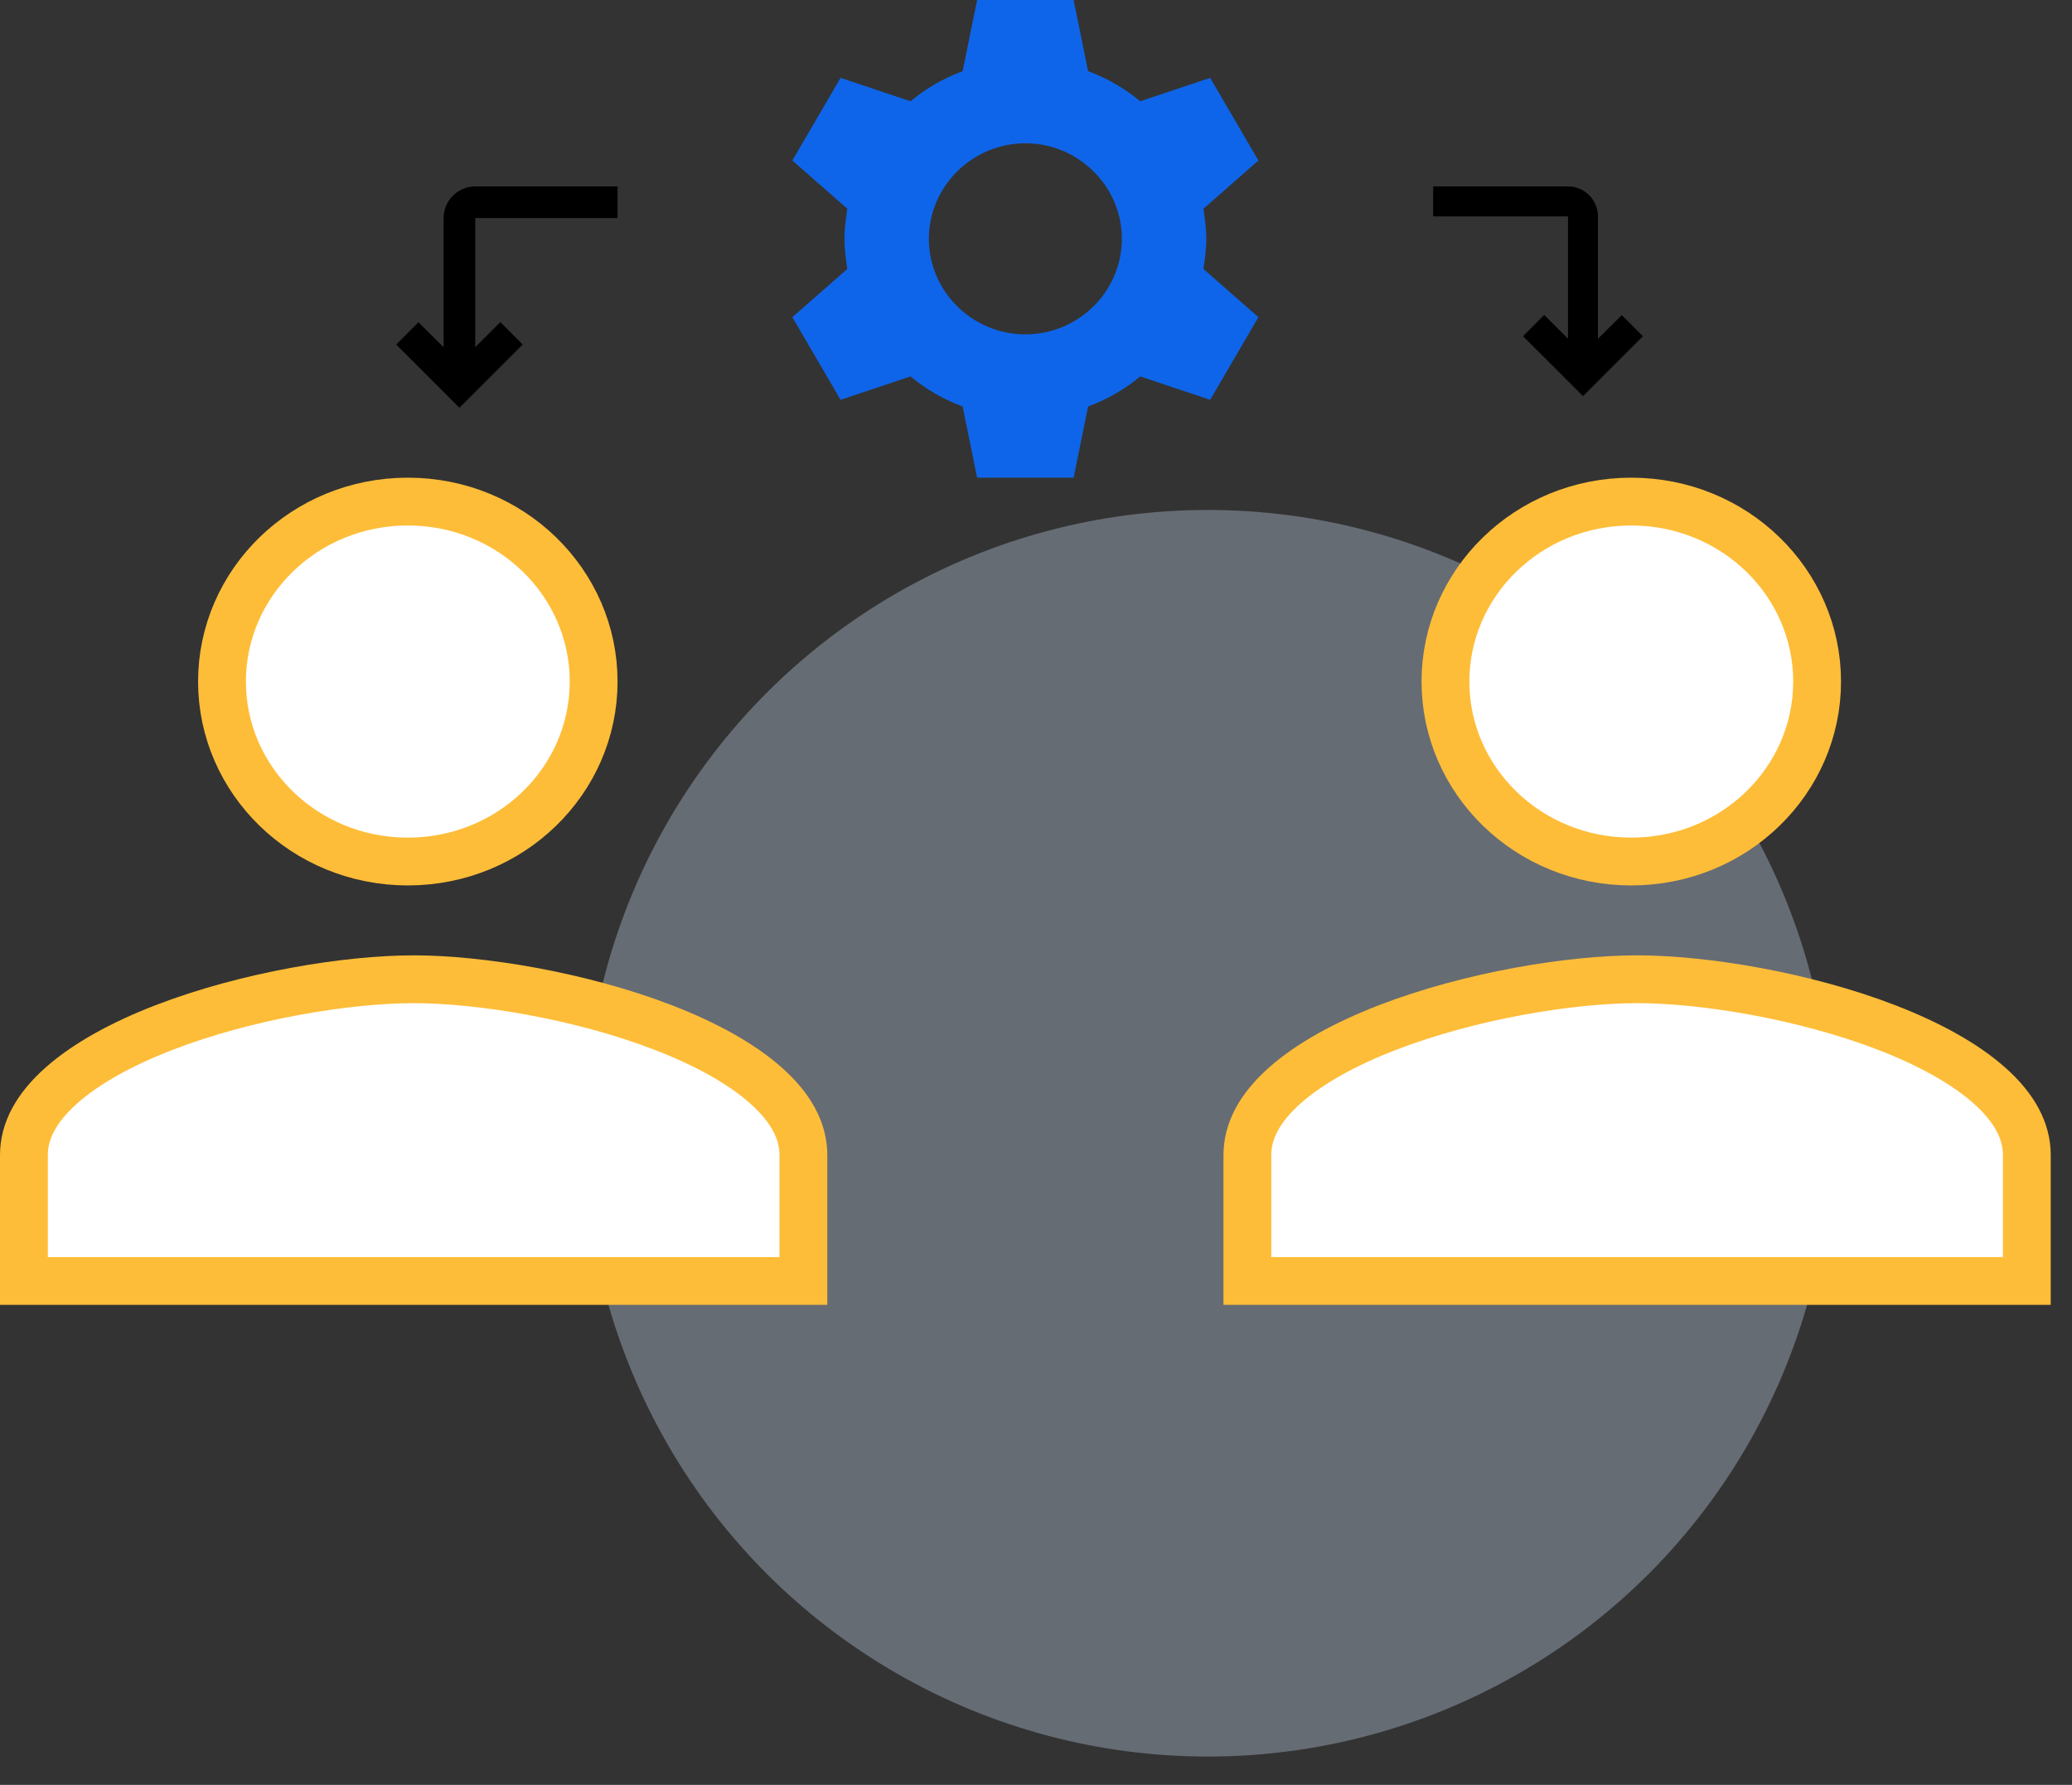
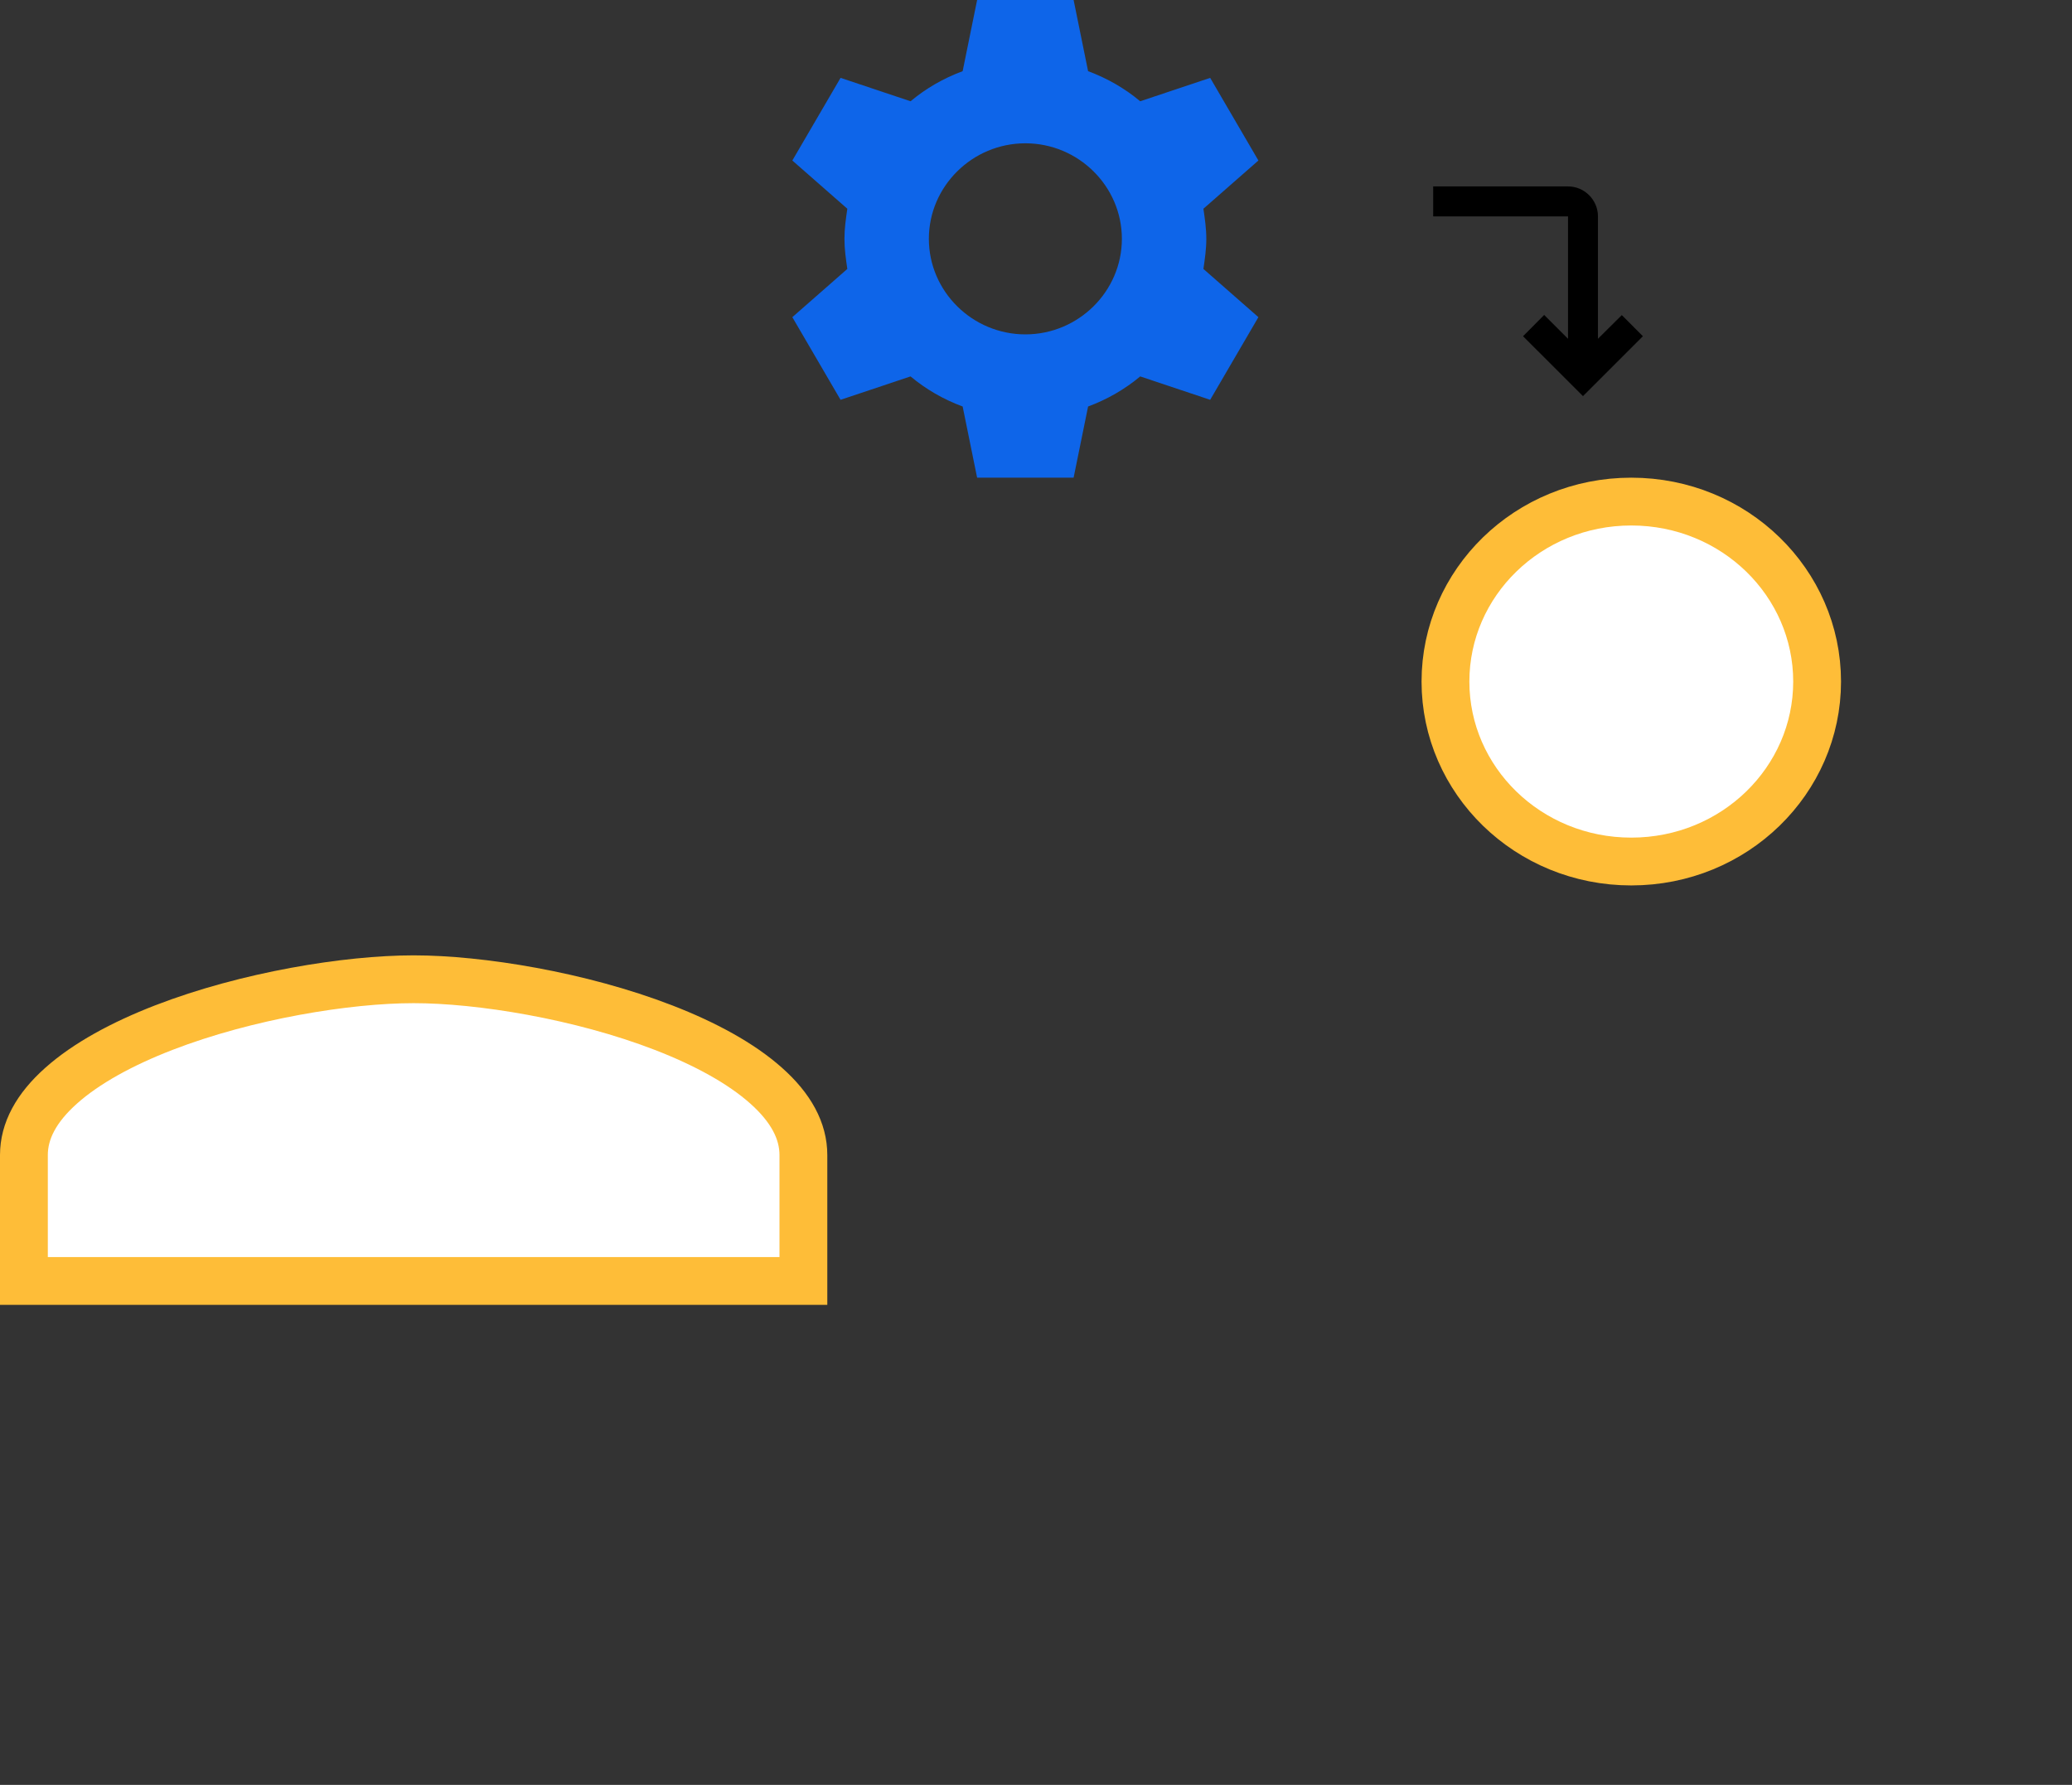
<svg xmlns="http://www.w3.org/2000/svg" width="65" height="56" viewBox="0 0 65 56" fill="none">
  <rect x="0" y="0" width="65" height="56" fill="#333333" stroke="none" />
-   <circle cx="37.889" cy="35.556" r="19.556" fill="#D2E5FF" fill-opacity="0.32" />
  <path d="M37.843 7.493C37.843 7.164 37.797 6.864 37.752 6.549L39.477 5.036L37.964 2.443L35.769 3.177C35.285 2.773 34.74 2.458 34.134 2.233L33.68 0H30.653L30.199 2.233C29.593 2.458 29.049 2.773 28.564 3.177L26.369 2.443L24.856 5.036L26.581 6.549C26.536 6.864 26.491 7.164 26.491 7.493C26.491 7.823 26.536 8.123 26.581 8.438L24.856 9.951L26.369 12.544L28.564 11.81C29.049 12.214 29.593 12.529 30.199 12.754L30.653 14.987H33.68L34.134 12.754C34.74 12.529 35.285 12.214 35.769 11.81L37.964 12.544L39.477 9.951L37.752 8.438C37.797 8.123 37.843 7.823 37.843 7.493ZM32.167 10.491C30.502 10.491 29.139 9.142 29.139 7.493C29.139 5.845 30.502 4.496 32.167 4.496C33.831 4.496 35.194 5.845 35.194 7.493C35.194 9.142 33.831 10.491 32.167 10.491Z" fill="#0E65E9" />
  <path d="M49.19 10.629L48.442 9.881L47.779 10.549L49.659 12.428L51.539 10.549L50.877 9.886L50.129 10.629L50.129 6.789C50.129 6.272 49.706 5.849 49.19 5.849L44.96 5.849L44.96 6.789L49.19 6.789L49.19 10.629Z" fill="black" />
-   <path d="M14.908 10.894L15.697 10.105L16.396 10.81L14.412 12.794L12.428 10.81L13.127 10.11L13.916 10.894L13.916 6.841C13.916 6.295 14.362 5.849 14.908 5.849L19.373 5.849L19.373 6.841L14.908 6.841L14.908 10.894Z" fill="black" />
-   <path d="M18.623 21.384C18.623 24.484 16.035 27.03 12.794 27.03C9.553 27.03 6.964 24.484 6.964 21.384C6.964 18.283 9.553 15.737 12.794 15.737C16.035 15.737 18.623 18.283 18.623 21.384Z" fill="white" stroke="#FEBD38" stroke-width="1.5" />
  <path d="M57.004 21.384C57.004 24.484 54.415 27.03 51.174 27.03C47.933 27.03 45.345 24.484 45.345 21.384C45.345 18.283 47.933 15.737 51.174 15.737C54.415 15.737 57.004 18.283 57.004 21.384Z" fill="white" stroke="#FEBD38" stroke-width="1.5" />
  <path d="M0.75 36.24C0.75 35.484 1.136 34.759 1.918 34.063C2.703 33.363 3.828 32.749 5.135 32.243C7.749 31.232 10.901 30.724 12.976 30.724C15.051 30.724 18.204 31.232 20.818 32.243C22.125 32.749 23.25 33.363 24.035 34.063C24.817 34.759 25.203 35.484 25.203 36.24V40.19H0.75V36.24Z" fill="white" stroke="#FEBD38" stroke-width="1.5" />
-   <path d="M39.131 36.24C39.131 35.484 39.517 34.759 40.298 34.063C41.084 33.363 42.208 32.749 43.515 32.243C46.13 31.232 49.282 30.724 51.357 30.724C53.432 30.724 56.584 31.232 59.199 32.243C60.506 32.749 61.63 33.363 62.416 34.063C63.197 34.759 63.583 35.484 63.583 36.24V40.19H39.131V36.24Z" fill="white" stroke="#FEBD38" stroke-width="1.5" />
</svg>